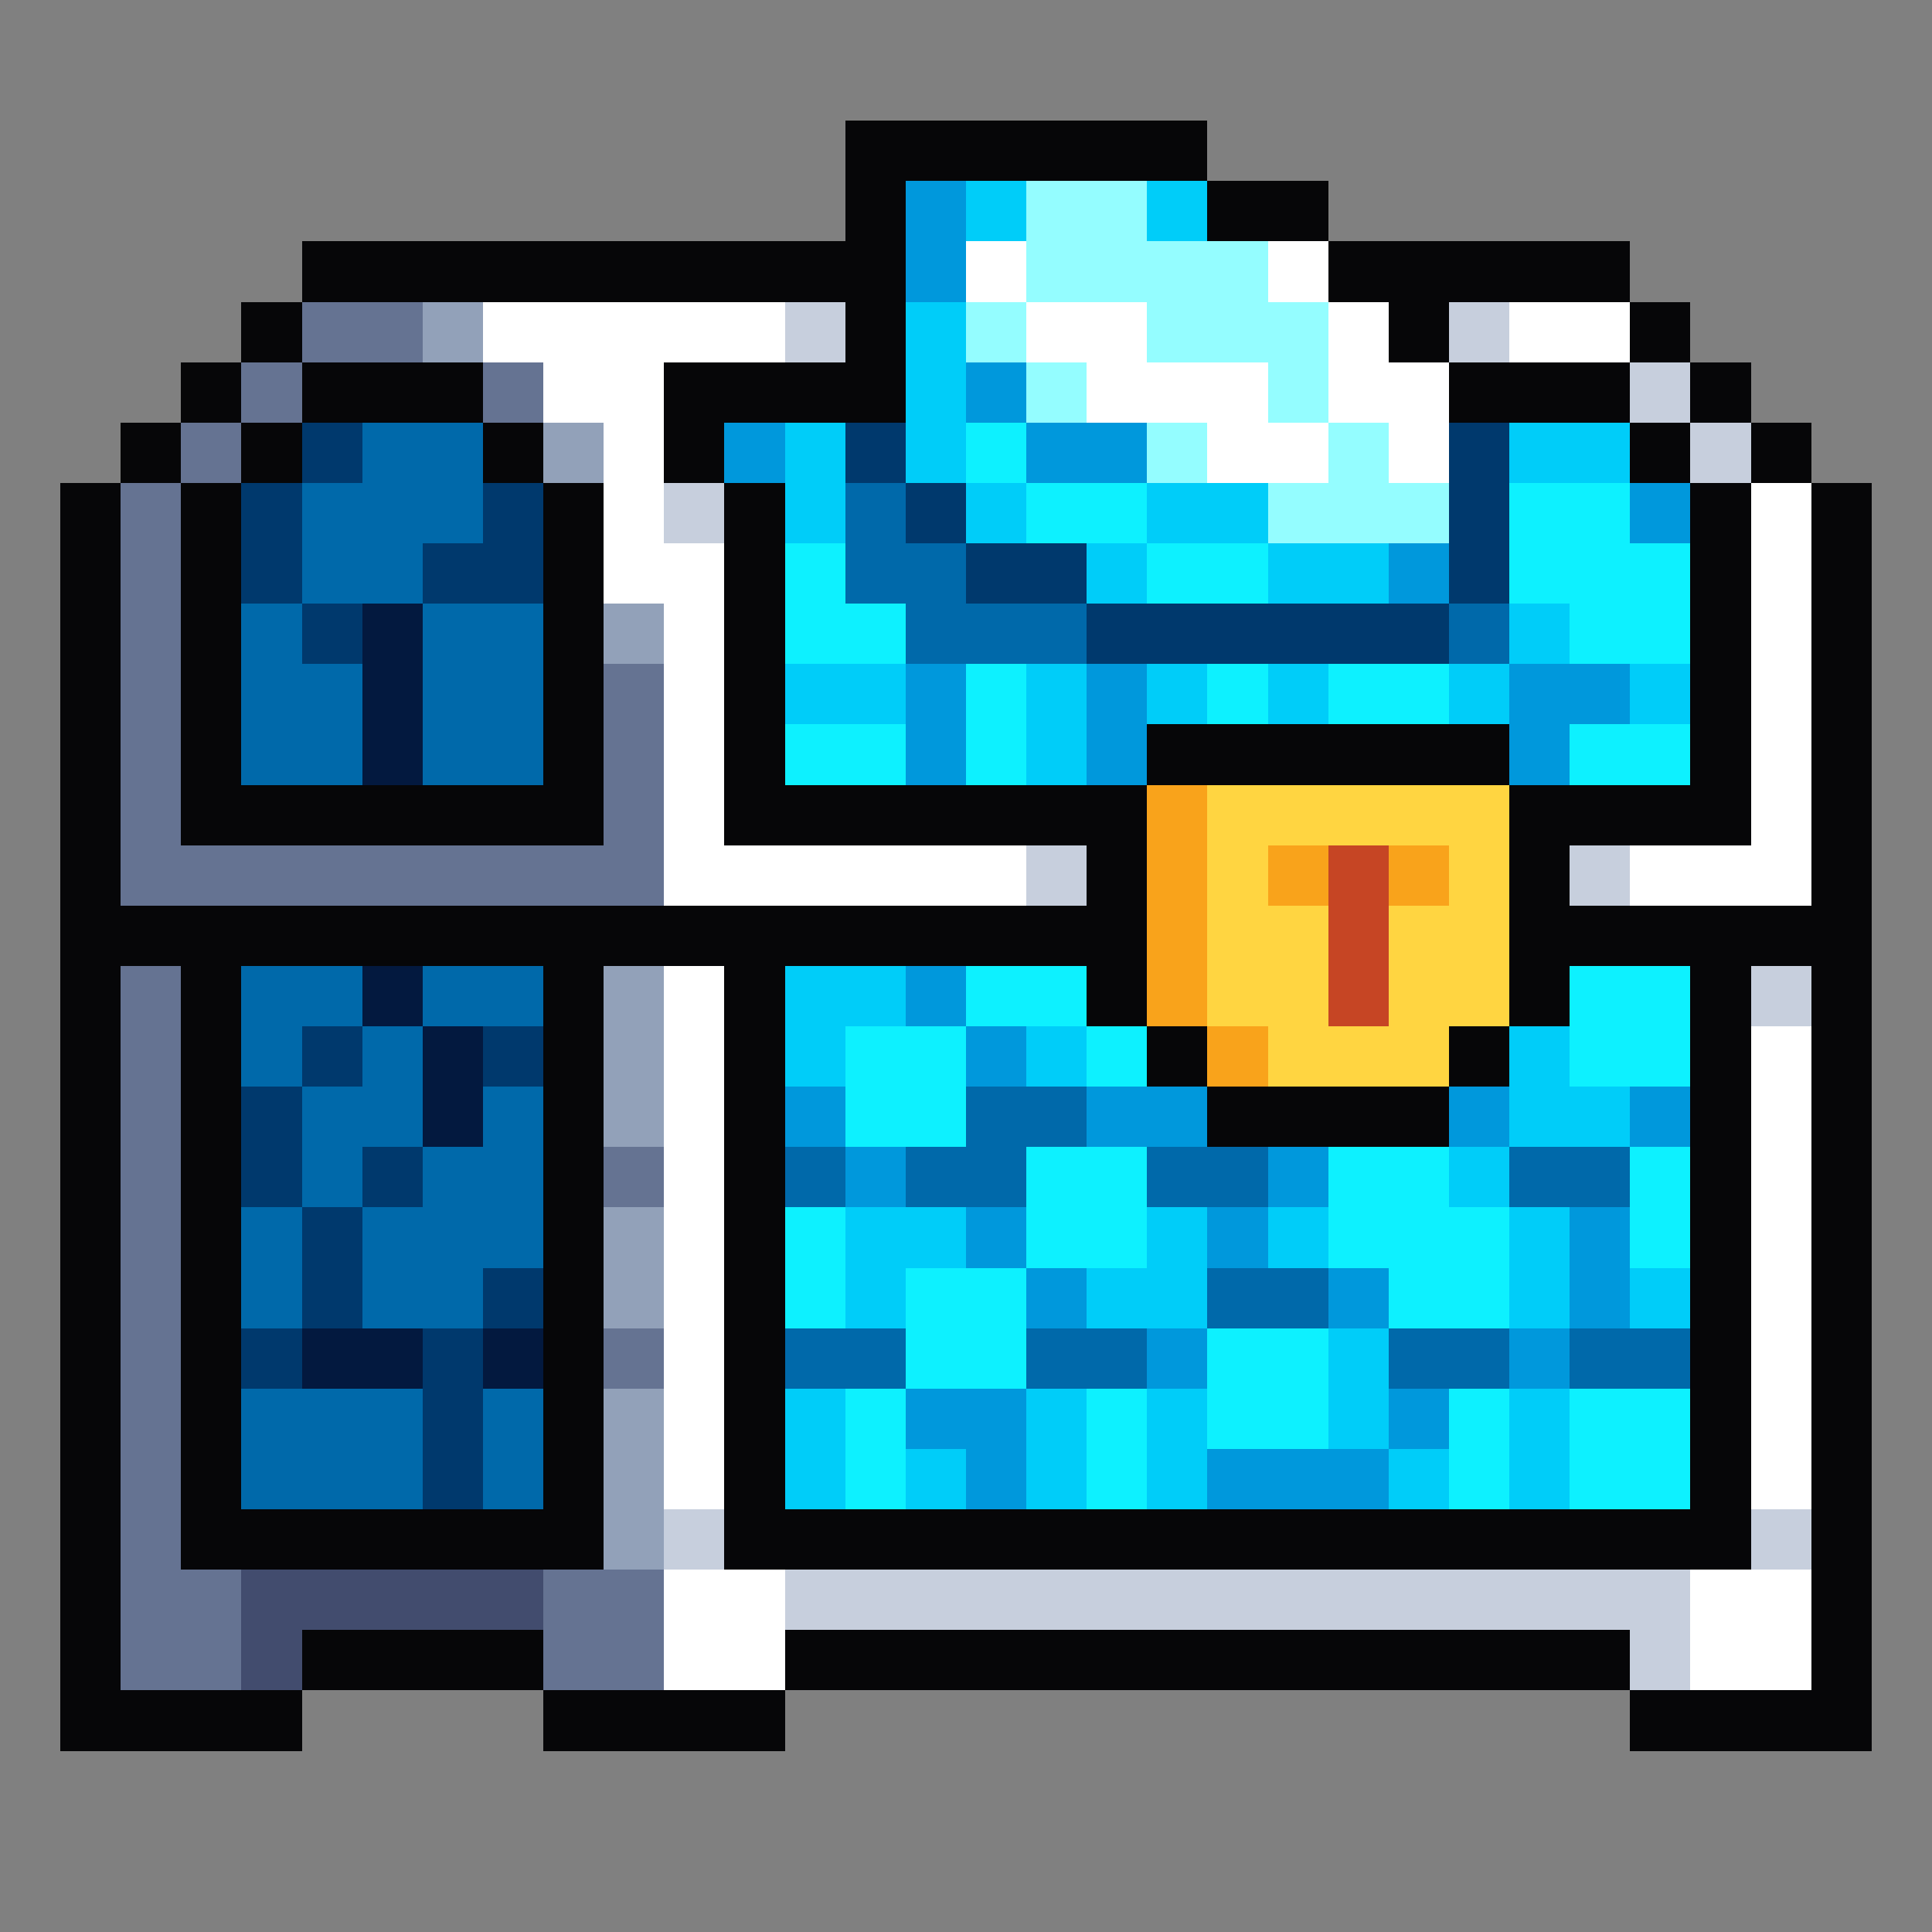
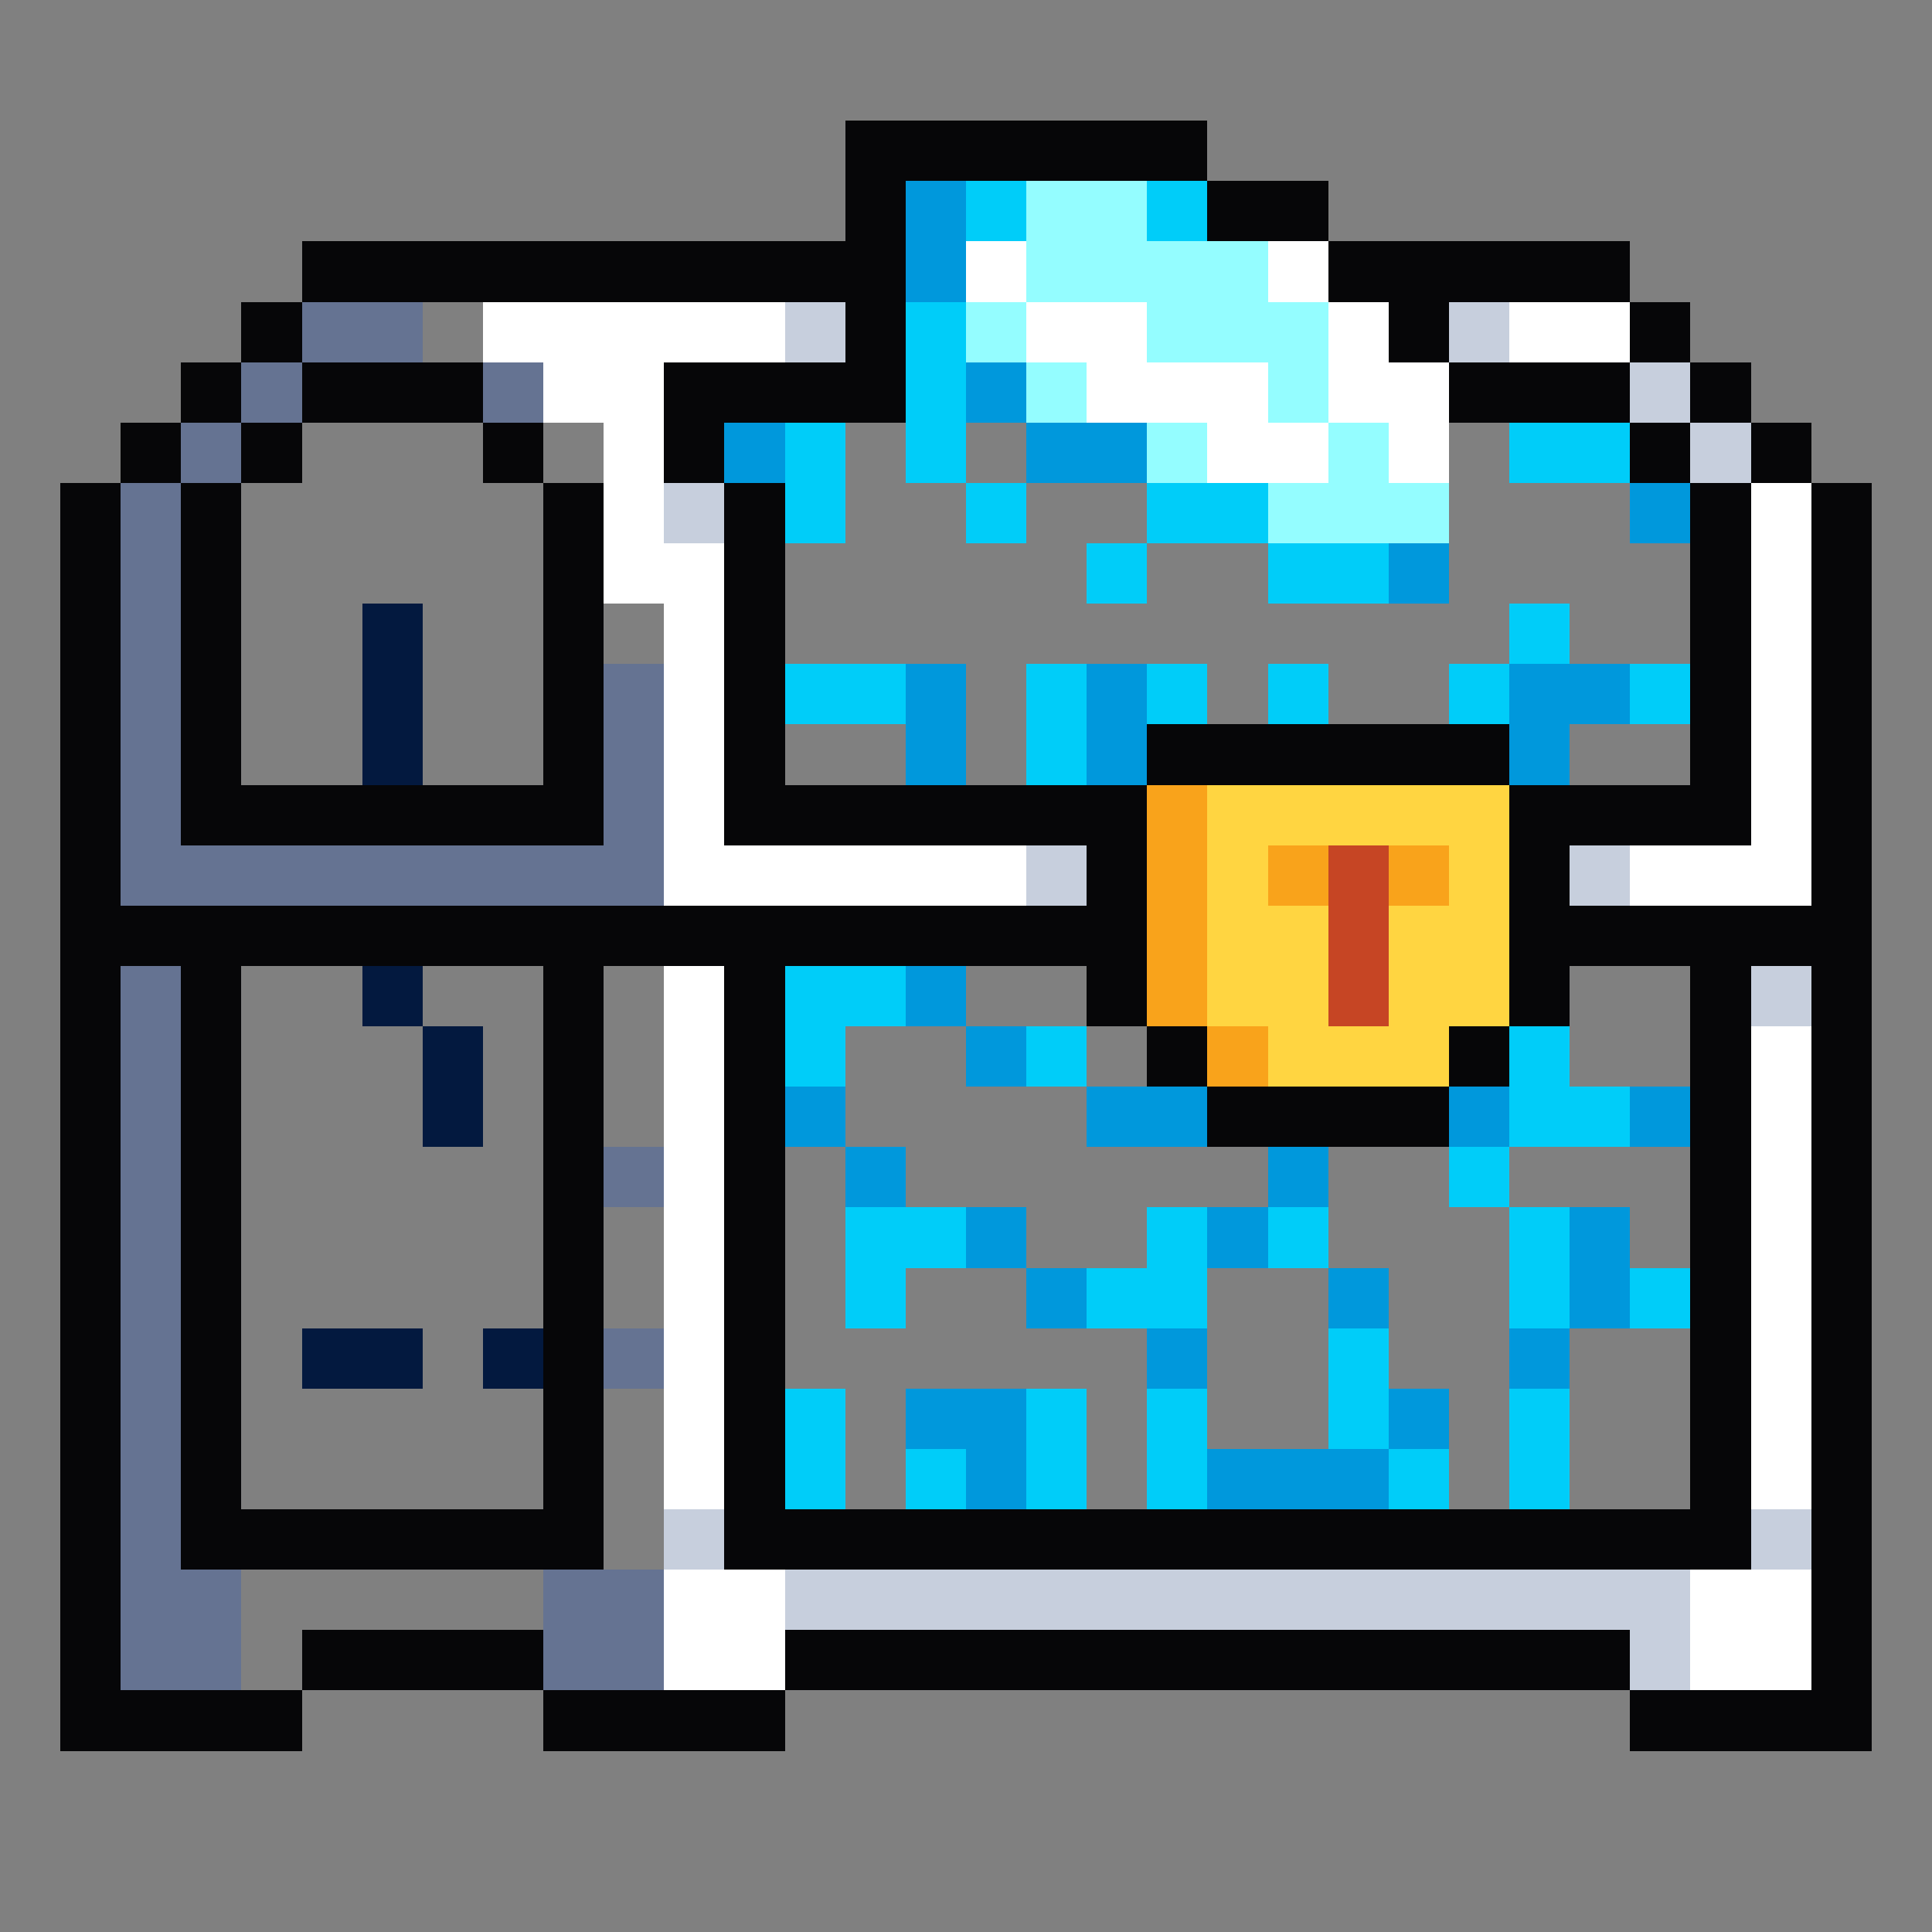
<svg xmlns="http://www.w3.org/2000/svg" viewBox="0 -0.5 32 32" shape-rendering="crispEdges">
  <rect x="0" y="-0.5" width="32" height="32" fill="#808080" stroke="none" />
  <path stroke="#060608" d="M14 2h6M14 3h1M20 3h2M5 4h10M22 4h5M4 5h1M14 5h1M23 5h1M27 5h1M3 6h1M5 6h3M11 6h4M24 6h3M28 6h1M2 7h1M4 7h1M8 7h1M11 7h1M27 7h1M29 7h1M1 8h1M3 8h1M9 8h1M12 8h1M28 8h1M30 8h1M1 9h1M3 9h1M9 9h1M12 9h1M28 9h1M30 9h1M1 10h1M3 10h1M9 10h1M12 10h1M28 10h1M30 10h1M1 11h1M3 11h1M9 11h1M12 11h1M28 11h1M30 11h1M1 12h1M3 12h1M9 12h1M12 12h1M19 12h6M28 12h1M30 12h1M1 13h1M3 13h7M12 13h7M25 13h4M30 13h1M1 14h1M18 14h1M25 14h1M30 14h1M1 15h18M25 15h6M1 16h1M3 16h1M9 16h1M12 16h1M18 16h1M25 16h1M28 16h1M30 16h1M1 17h1M3 17h1M9 17h1M12 17h1M19 17h1M24 17h1M28 17h1M30 17h1M1 18h1M3 18h1M9 18h1M12 18h1M20 18h4M28 18h1M30 18h1M1 19h1M3 19h1M9 19h1M12 19h1M28 19h1M30 19h1M1 20h1M3 20h1M9 20h1M12 20h1M28 20h1M30 20h1M1 21h1M3 21h1M9 21h1M12 21h1M28 21h1M30 21h1M1 22h1M3 22h1M9 22h1M12 22h1M28 22h1M30 22h1M1 23h1M3 23h1M9 23h1M12 23h1M28 23h1M30 23h1M1 24h1M3 24h1M9 24h1M12 24h1M28 24h1M30 24h1M1 25h1M3 25h7M12 25h17M30 25h1M1 26h1M30 26h1M1 27h1M5 27h4M13 27h14M30 27h1M1 28h4M9 28h4M27 28h4" />
  <path stroke="#0098dc" d="M15 3h1M15 4h1M16 6h1M12 7h1M17 7h2M27 8h1M23 9h1M15 11h1M18 11h1M25 11h2M15 12h1M18 12h1M25 12h1M15 16h1M16 17h1M13 18h1M18 18h2M24 18h1M27 18h1M14 19h1M21 19h1M16 20h1M20 20h1M26 20h1M17 21h1M22 21h1M26 21h1M19 22h1M25 22h1M15 23h2M23 23h1M16 24h1M20 24h3" />
  <path stroke="#00cdf9" d="M16 3h1M19 3h1M15 5h1M15 6h1M13 7h1M15 7h1M25 7h2M13 8h1M16 8h1M19 8h2M18 9h1M21 9h2M25 10h1M13 11h2M17 11h1M19 11h1M21 11h1M24 11h1M27 11h1M17 12h1M13 16h2M13 17h1M17 17h1M25 17h1M25 18h2M24 19h1M14 20h2M19 20h1M21 20h1M25 20h1M14 21h1M18 21h2M25 21h1M27 21h1M22 22h1M13 23h1M17 23h1M19 23h1M22 23h1M25 23h1M13 24h1M15 24h1M17 24h1M19 24h1M23 24h1M25 24h1" />
  <path stroke="#94fdff" d="M17 3h2M17 4h4M16 5h1M19 5h3M17 6h1M21 6h1M19 7h1M22 7h1M21 8h3" />
  <path stroke="#ffffff" d="M16 4h1M21 4h1M8 5h5M17 5h2M22 5h1M25 5h2M9 6h2M18 6h3M22 6h2M10 7h1M20 7h2M23 7h1M10 8h1M29 8h1M10 9h2M29 9h1M11 10h1M29 10h1M11 11h1M29 11h1M11 12h1M29 12h1M11 13h1M29 13h1M11 14h6M27 14h3M11 16h1M11 17h1M29 17h1M11 18h1M29 18h1M11 19h1M29 19h1M11 20h1M29 20h1M11 21h1M29 21h1M11 22h1M29 22h1M11 23h1M29 23h1M11 24h1M29 24h1M11 26h2M28 26h2M11 27h2M28 27h2" />
  <path stroke="#657392" d="M5 5h2M4 6h1M8 6h1M3 7h1M2 8h1M2 9h1M2 10h1M2 11h1M10 11h1M2 12h1M10 12h1M2 13h1M10 13h1M2 14h9M2 16h1M2 17h1M2 18h1M2 19h1M10 19h1M2 20h1M2 21h1M2 22h1M10 22h1M2 23h1M2 24h1M2 25h1M2 26h2M9 26h2M2 27h2M9 27h2" />
-   <path stroke="#92a1b9" d="M7 5h1M9 7h1M10 10h1M10 16h1M10 17h1M10 18h1M10 20h1M10 21h1M10 23h1M10 24h1M10 25h1" />
  <path stroke="#c7cfdd" d="M13 5h1M24 5h1M27 6h1M28 7h1M11 8h1M17 14h1M26 14h1M29 16h1M11 25h1M29 25h1M13 26h15M27 27h1" />
-   <path stroke="#00396d" d="M5 7h1M14 7h1M24 7h1M4 8h1M8 8h1M15 8h1M24 8h1M4 9h1M7 9h2M16 9h2M24 9h1M5 10h1M18 10h6M5 17h1M8 17h1M4 18h1M4 19h1M6 19h1M5 20h1M5 21h1M8 21h1M4 22h1M7 22h1M7 23h1M7 24h1" />
-   <path stroke="#0069aa" d="M6 7h2M5 8h3M14 8h1M5 9h2M14 9h2M4 10h1M7 10h2M15 10h3M24 10h1M4 11h2M7 11h2M4 12h2M7 12h2M4 16h2M7 16h2M4 17h1M6 17h1M5 18h2M8 18h1M16 18h2M5 19h1M7 19h2M13 19h1M15 19h2M19 19h2M25 19h2M4 20h1M6 20h3M4 21h1M6 21h2M20 21h2M13 22h2M17 22h2M23 22h2M26 22h2M4 23h3M8 23h1M4 24h3M8 24h1" />
-   <path stroke="#0df1ff" d="M16 7h1M17 8h2M25 8h2M13 9h1M19 9h2M25 9h3M13 10h2M26 10h2M16 11h1M20 11h1M22 11h2M13 12h2M16 12h1M26 12h2M16 16h2M26 16h2M14 17h2M18 17h1M26 17h2M14 18h2M17 19h2M22 19h2M27 19h1M13 20h1M17 20h2M22 20h3M27 20h1M13 21h1M15 21h2M23 21h2M15 22h2M20 22h2M14 23h1M18 23h1M20 23h2M24 23h1M26 23h2M14 24h1M18 24h1M24 24h1M26 24h2" />
  <path stroke="#03193f" d="M6 10h1M6 11h1M6 12h1M6 16h1M7 17h1M7 18h1M5 22h2M8 22h1" />
  <path stroke="#f9a31b" d="M19 13h1M19 14h1M21 14h1M23 14h1M19 15h1M19 16h1M20 17h1" />
  <path stroke="#ffd541" d="M20 13h5M20 14h1M24 14h1M20 15h2M23 15h2M20 16h2M23 16h2M21 17h3" />
  <path stroke="#c64524" d="M22 14h1M22 15h1M22 16h1" />
-   <path stroke="#424c6e" d="M4 26h5M4 27h1" />
</svg>